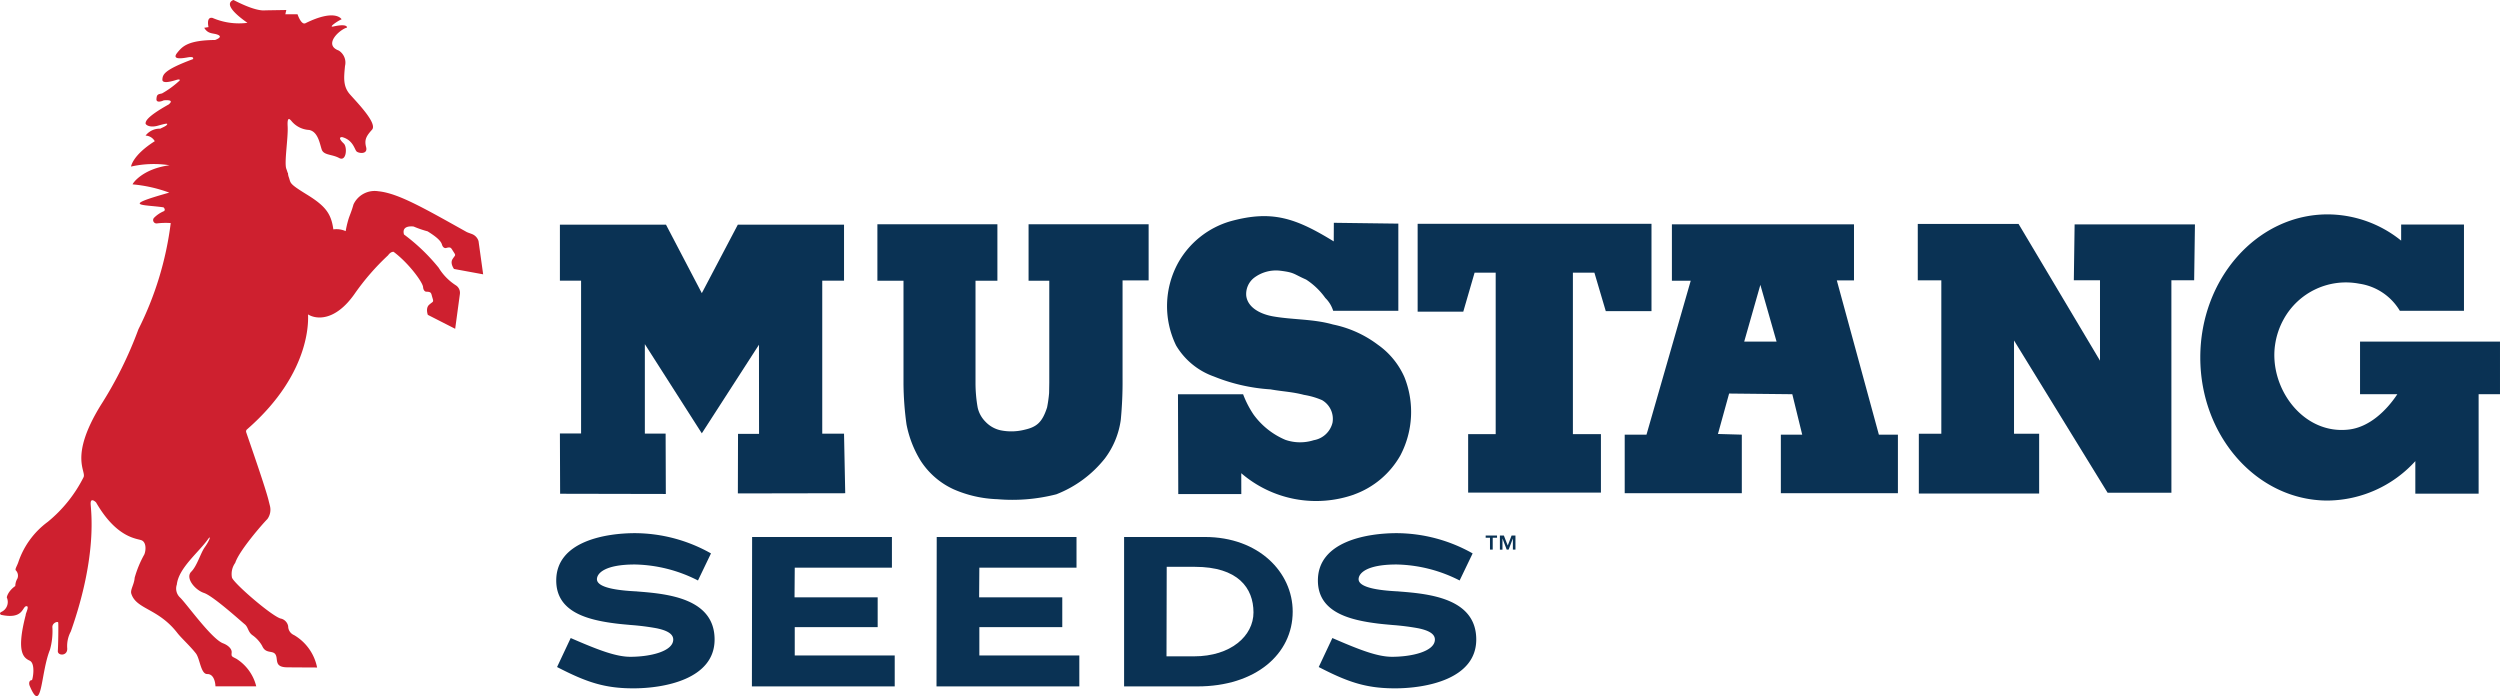
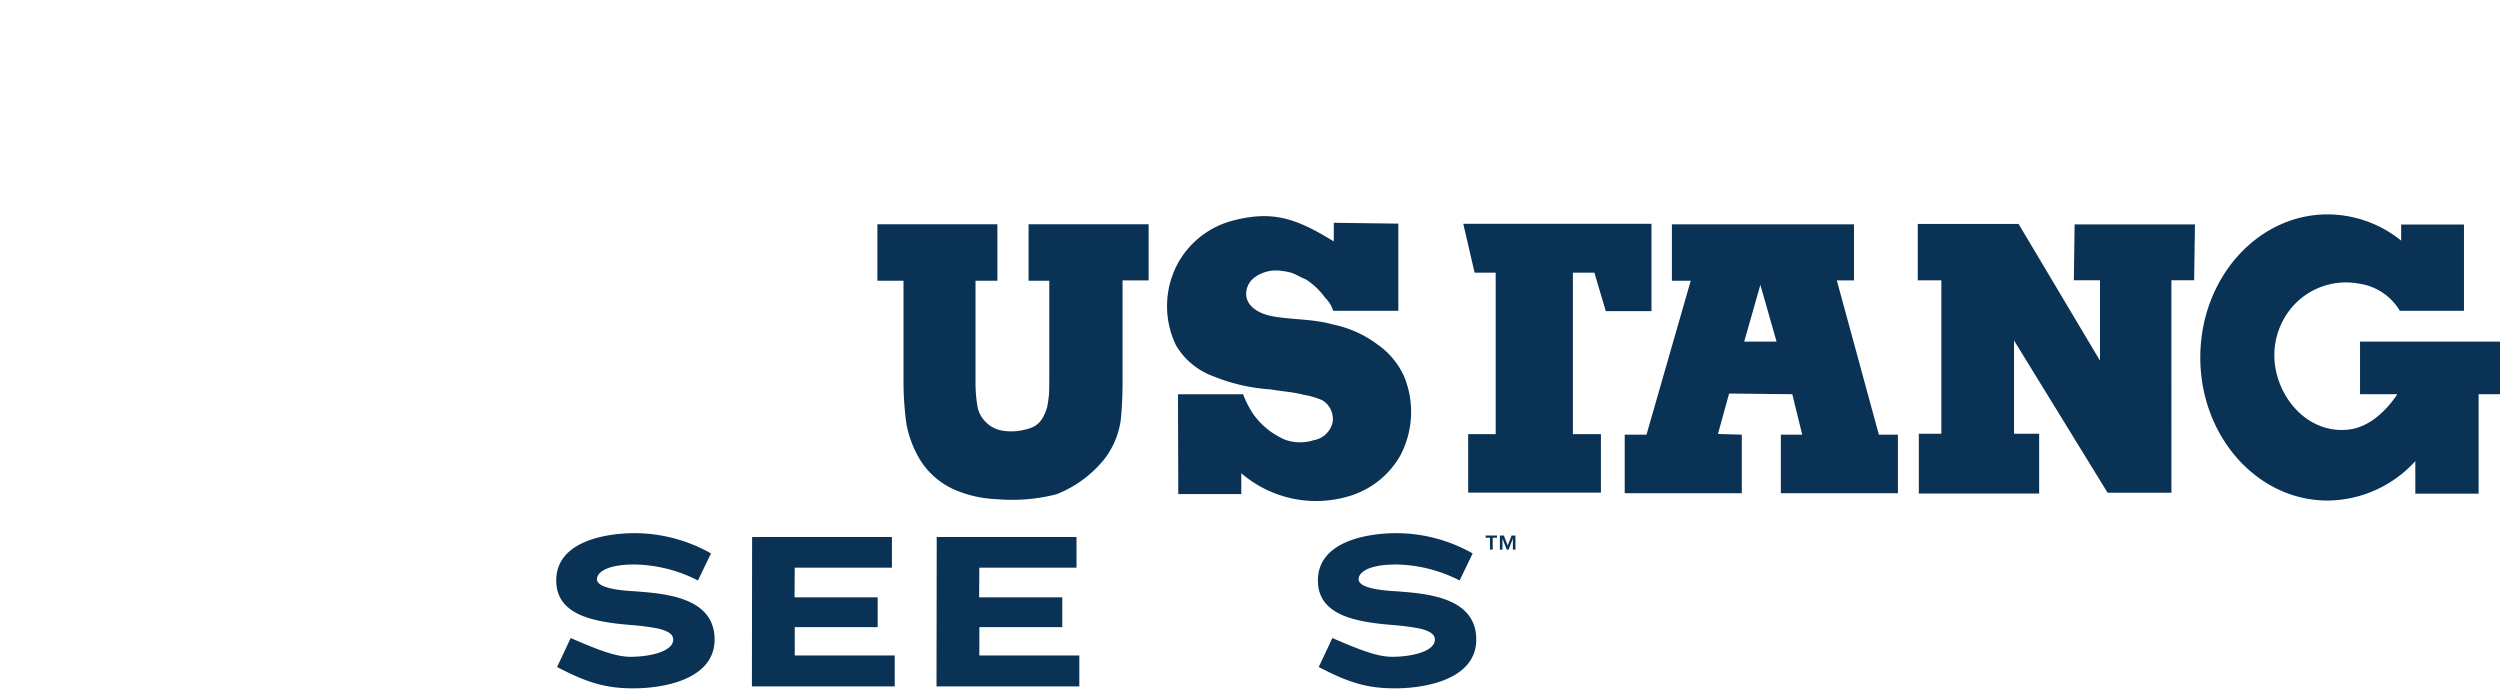
<svg xmlns="http://www.w3.org/2000/svg" width="298.443" height="83.102" viewBox="0 0 298.443 83.102">
  <defs>
    <clipPath id="clip-path">
      <rect id="Rectangle_195" data-name="Rectangle 195" width="298.443" height="83.102" fill="none" />
    </clipPath>
  </defs>
  <g id="Group_202" data-name="Group 202" transform="translate(0 0)">
-     <path id="Path_230" data-name="Path 230" d="M105.357,62.152h-2.48l0-10.678,6.8,10.647L116.5,51.543l.01,10.645H114l-.019,7.107,12.817-.024-.143-7.109h-2.6V43.9h2.6V37.209H113.978l-4.3,8.177L105.4,37.209H92.737V43.9h2.528V62.139H92.737l.026,7.195,12.618.026Z" transform="translate(-25.897 -10.391)" fill="#0a3254" />
    <g id="Group_205" data-name="Group 205" transform="translate(0 0)">
      <g id="Group_204" data-name="Group 204" clip-path="url(#clip-path)">
        <path id="Path_231" data-name="Path 231" d="M215.636,69.023a10.392,10.392,0,0,0,5.52-4.673,11.164,11.164,0,0,0,.471-9.345,9.324,9.324,0,0,0-3.168-3.857,13.314,13.314,0,0,0-5.362-2.415c-2.35-.671-4.781-.55-7.165-.972-1.31-.231-2.975-.941-3.18-2.436a2.464,2.464,0,0,1,.925-2.159,4.344,4.344,0,0,1,3.054-.861c1.818.219,1.586.371,3.167,1.066a8.418,8.418,0,0,1,2.29,2.195,3.666,3.666,0,0,1,.941,1.537h7.777V36.693l-7.7-.1-.011,2.221c-4.58-2.813-7.393-3.767-12.346-2.4a10.537,10.537,0,0,0-6.189,4.888,10.745,10.745,0,0,0-.282,9.941,8.573,8.573,0,0,0,4.515,3.7,21.534,21.534,0,0,0,6.743,1.535c1.631.284,2.572.284,4.014.66a9.006,9.006,0,0,1,2.151.626,2.586,2.586,0,0,1,1.246,2.7,2.783,2.783,0,0,1-2.235,2.081,5.381,5.381,0,0,1-3.388-.04,9.053,9.053,0,0,1-3.794-3.011,11.719,11.719,0,0,1-1.255-2.433H194.6l.036,11.918h7.525l-.005-2.492a13.685,13.685,0,0,0,13.485,2.541" transform="translate(-53.977 -9.997)" fill="#0a3254" />
-         <path id="Path_232" data-name="Path 232" d="M255.9,42.9l1.359,4.593h5.458V37.071H234.8V47.56h5.447L241.6,42.9h2.517V62.174h-3.288v6.987h15.851V62.174h-3.346V42.9Z" transform="translate(-65.566 -10.352)" fill="#0a3254" />
+         <path id="Path_232" data-name="Path 232" d="M255.9,42.9l1.359,4.593h5.458V37.071H234.8h5.447L241.6,42.9h2.517V62.174h-3.288v6.987h15.851V62.174h-3.346V42.9Z" transform="translate(-65.566 -10.352)" fill="#0a3254" />
        <path id="Path_233" data-name="Path 233" d="M294.421,43.85h2.051V37.161H274.734v6.728h2.247L271.7,62.264h-2.6v6.988H283.08V62.264l-2.849-.081,1.333-4.826,7.543.08,1.182,4.827h-2.55v6.988h13.975V62.264h-2.273Zm-11.056,7.306,1.929-6.775,1.934,6.775Z" transform="translate(-75.147 -10.377)" fill="#0a3254" />
        <path id="Path_234" data-name="Path 234" d="M347.913,43.818h2.718l.094-6.676H336.361l-.094,6.676h3.124v9.593l-9.72-16.319h0v0H317.637v6.728h2.812V62.134h-2.685v7.14h14.363v-7.14h-3V51L340.3,69.18h7.616Z" transform="translate(-88.699 -10.357)" fill="#0a3254" />
        <path id="Path_235" data-name="Path 235" d="M397.656,68.85V56.976h2.551V50.695H383.5v6.281h4.451c-1.294,1.959-3.333,3.921-5.765,4.214-5.5.661-9.56-4.976-8.832-10.09a8.914,8.914,0,0,1,1.055-3.121,8.477,8.477,0,0,1,8.986-4.2,6.78,6.78,0,0,1,4.857,3.238h7.655v-10.3h-7.5V38.64a14.025,14.025,0,0,0-8.777-3.133c-8.394,0-15.2,7.648-15.2,17.081s6.805,17.082,15.2,17.082A14.312,14.312,0,0,0,390.1,64.963V68.85Z" transform="translate(-101.765 -9.915)" fill="#0a3254" />
        <path id="Path_236" data-name="Path 236" d="M148.437,56.241a37.509,37.509,0,0,0,.36,4.8,12.962,12.962,0,0,0,1.658,4.29,9.274,9.274,0,0,0,3.993,3.465,14.158,14.158,0,0,0,5.183,1.169,21.11,21.11,0,0,0,7.054-.585,13.781,13.781,0,0,0,5.784-4.268,9.894,9.894,0,0,0,1.908-4.63,47.41,47.41,0,0,0,.211-4.947V43.847H177.7v-6.7H163.368v6.738h2.472V56.063l-.021,1.237a15.544,15.544,0,0,1-.242,1.715c-.569,1.748-1.212,2.324-2.664,2.652a6.459,6.459,0,0,1-2.9.071,3.536,3.536,0,0,1-1.824-1.056,3.434,3.434,0,0,1-.9-1.672,16.865,16.865,0,0,1-.255-2.947V43.886h2.613V37.148H145.321v6.738h3.116Z" transform="translate(-40.58 -10.373)" fill="#0a3254" />
        <path id="Path_237" data-name="Path 237" d="M246.069,88.963h.515v1.419h.327V88.963h.515V88.7h-1.356Z" transform="translate(-68.714 -24.769)" fill="#0a3254" />
        <path id="Path_238" data-name="Path 238" d="M249.821,88.7l-.458,1.194L248.9,88.7h-.474v1.684h.307V89.066h.007l.5,1.316h.228l.5-1.316h.009v1.316h.307V88.7Z" transform="translate(-69.373 -24.769)" fill="#0a3254" />
        <path id="Path_239" data-name="Path 239" d="M101.948,95.278c-.1,0-.2-.026-.355-.026-1.323-.076-4.606-.28-4.606-1.45,0-.662.865-1.756,4.529-1.756a17.181,17.181,0,0,1,7.532,1.909l1.553-3.231a18.567,18.567,0,0,0-9.084-2.418c-3.435,0-9.389.941-9.389,5.649,0,3.74,3.664,4.707,7.15,5.14.61.076,1.248.127,1.807.179a29.114,29.114,0,0,1,3,.381c1.247.254,2.01.662,2.01,1.349,0,1.425-2.773,2.061-5.114,2.061-1.679,0-3.741-.763-7.125-2.24l-1.629,3.462c3.537,1.831,5.7,2.544,9.11,2.544,3.69,0,9.695-1.094,9.695-5.827,0-4.86-5.471-5.445-9.084-5.725" transform="translate(-25.726 -24.659)" fill="#0a3254" />
        <path id="Path_240" data-name="Path 240" d="M129.651,99.7h9.9V96.142h-9.925c0-1.2.026-2.366.026-3.537h11.6V88.941H124.562l-.025,17.837h17.049v-3.69H129.651Z" transform="translate(-34.777 -24.837)" fill="#0a3254" />
        <path id="Path_241" data-name="Path 241" d="M160.227,99.7h9.9V96.142H160.2c0-1.2.026-2.366.026-3.537h11.6V88.941H155.138l-.025,17.837h17.049v-3.69H160.227Z" transform="translate(-43.315 -24.837)" fill="#0a3254" />
-         <path id="Path_242" data-name="Path 242" d="M195.825,88.941h-9.644v17.837h8.754c6.921,0,11.373-3.842,11.373-8.931,0-4.682-4.045-8.906-10.483-8.906m-1.3,14.249h-3.282c0-3.612.025-7.074.025-10.687h3.359c5.14,0,7,2.519,7,5.445,0,2.8-2.7,5.241-7.1,5.241" transform="translate(-51.99 -24.837)" fill="#0a3254" />
        <path id="Path_243" data-name="Path 243" d="M228.1,95.278c-.1,0-.2-.026-.355-.026-1.323-.076-4.606-.28-4.606-1.45,0-.662.865-1.756,4.529-1.756a17.181,17.181,0,0,1,7.532,1.909l1.553-3.231a18.567,18.567,0,0,0-9.084-2.418c-3.435,0-9.389.941-9.389,5.649,0,3.74,3.664,4.707,7.15,5.14.61.076,1.248.127,1.807.179a29.114,29.114,0,0,1,3,.381c1.247.254,2.01.662,2.01,1.349,0,1.425-2.773,2.061-5.114,2.061-1.679,0-3.741-.763-7.125-2.24l-1.629,3.462c3.537,1.831,5.7,2.544,9.11,2.544,3.69,0,9.695-1.094,9.695-5.827,0-4.86-5.471-5.445-9.084-5.725" transform="translate(-60.953 -24.659)" fill="#0a3254" />
-         <path id="Path_244" data-name="Path 244" d="M54.2,32.109l3.478.639-.551-3.962a1.312,1.312,0,0,0-.762-.837c-.171-.068-.373-.13-.633-.241-5.137-2.87-8.214-4.645-10.568-4.876A2.789,2.789,0,0,0,42.2,24.4c-.258.936-.494,1.368-.641,1.908a11.567,11.567,0,0,0-.293,1.285,2.666,2.666,0,0,0-1.472-.209c-.258-1.894-.947-2.8-3.186-4.175s-1.851-1.335-2.152-2.11a1.677,1.677,0,0,1-.079-.465l-.029.009c-.051-.133-.083-.275-.166-.487-.275-.708.236-3.7.157-5.076s.355-.708.394-.708a2.939,2.939,0,0,0,2.164,1.141c1.062.2,1.27,1.62,1.506,2.329s1.22.551,2.086,1.023,1-1.3.55-1.731c-.86-.817-.215-.752-.215-.773,1.333.344,1.5,1.479,1.741,1.715s1.377.394,1.141-.511.04-1.338.708-2.085-1.772-3.231-2.639-4.214-.708-2.086-.59-3.384a1.7,1.7,0,0,0-.747-1.849c-1.893-.7.125-2.523.987-2.742,0,0,.107-.516-1.617-.13-.692.156.5-.662.972-.859,0,0-.709-1.312-4.321.473-.505.249-.94-1.069-.94-1.069H34.061l.118-.512-2.479.04C30.362,1.39,27.857-.038,27.857,0c-1.534.63,1.718,2.727,1.679,2.727a7.989,7.989,0,0,1-4.171-.59c-.787-.157-.472,1.1-.472,1.1l-.512.079c.472.826,1.142.59,1.692.865s-.393.591-.393.591c-3.227.039-3.895.747-4.525,1.534s.354.708,1.22.55.669.158.669.2c-3.5,1.3-3.62,1.849-3.659,2.439s1.3.157,1.692.04.511,0,.236.2a10.976,10.976,0,0,1-1.967,1.416c-.472.118-.63.079-.669.669s.9.157.866.157c1.416-.117.629.433.629.472-2.754,1.534-2.754,2.046-2.794,2.243s.472.59,1.456.315,1.22-.315,1.1-.118-.787.432-.787.472a2.13,2.13,0,0,0-1.771.826,1.324,1.324,0,0,1,1.1.669c-2.675,1.692-2.833,3.029-2.833,3.029a12.272,12.272,0,0,1,4.6-.157c-3.265.433-4.446,2.2-4.407,2.283a16.868,16.868,0,0,1,4.368.983c-5.853,1.647-3.2,1.4-.69,1.756.141.134.22.295.078.448a3.631,3.631,0,0,0-1.2.8.4.4,0,0,0,.341.673,8.8,8.8,0,0,1,1.649-.043A38.941,38.941,0,0,1,16.527,39.3a47.009,47.009,0,0,1-4.514,9.094C8.181,54.636,10.389,56.271,9.959,57A16.379,16.379,0,0,1,5.7,62.3a9.875,9.875,0,0,0-3.53,4.864c-.172.473-.431.818-.259.947a.919.919,0,0,1,.172.947,1.812,1.812,0,0,0-.258.9c-.861.6-1.076,1.377-.99,1.421a1.305,1.305,0,0,1-.688,1.679c-.3.172-.043.345,0,.345,2.626.559,2.5-.947,2.97-1.034s-.086.9-.043,1.034c-1.163,4.477-.259,5.122.474,5.467s.345,2.324.258,2.324c-.345,0-.376.411-.258.688,1.5,3.554,1.287-1.519,2.41-4.3a8.107,8.107,0,0,0,.3-2.626c-.086-.6.646-.818.689-.646s0,2.8-.043,3.4,1.205.645,1.119-.345a3.655,3.655,0,0,1,.431-1.98c3.271-9.255,2.367-14.55,2.367-15.281s.559-.216.646-.129c2.453,4.261,4.864,4.3,5.424,4.52s.56,1.119.345,1.679a12.68,12.68,0,0,0-1.162,2.8c-.043.774-.544,1.439-.4,1.891.586,1.89,3.2,1.727,5.5,4.7.469.605,1.532,1.564,2.209,2.435.492.631.579,2.479,1.354,2.466.968-.016.984,1.467.984,1.467h4.869a5.4,5.4,0,0,0-2.371-3.289c-.581-.3-.608-.269-.564-.742s-.484-.9-1.016-1.1c-1.37-.5-4.41-4.779-5.142-5.468a1.459,1.459,0,0,1-.388-1.55c.216-1.98,2.611-3.85,3.708-5.4.41-.579.258.064-.387.967-.484.677-.906,2.208-1.6,2.9-.734.731.43,2.171,1.527,2.536s4.417,3.382,4.848,3.726.387.9.9,1.292a3.944,3.944,0,0,1,1.192,1.3c.5,1.173,1.548.258,1.72,1.418.083.561.021,1.118,1.247,1.14.473.009,3.5.022,3.59.022a5.775,5.775,0,0,0-2.752-3.87,1.144,1.144,0,0,1-.7-1.056,1.159,1.159,0,0,0-.809-.9c-.894-.09-5.6-4.127-5.9-4.9a2.271,2.271,0,0,1,.388-1.766c.474-1.463,3.279-4.671,3.839-5.231a1.886,1.886,0,0,0,.3-1.593l-.13-.516c-.308-1.387-2.311-7.1-2.7-8.254a.32.32,0,0,1,.1-.343c8.051-7.009,7.244-13.722,7.286-13.722.947.6,3.229.861,5.553-2.453a28.8,28.8,0,0,1,4-4.606c.294-.419.577-.42.659-.412,1.842,1.38,3.474,3.643,3.517,4.2s.388.559.345.559c.689,0,.6.172.775.732s.07.407-.4.833c-.451.409-.151,1.2-.151,1.2l3.264,1.664L54.9,35.1a1.064,1.064,0,0,0-.505-1.054,6.54,6.54,0,0,1-2.034-2.092,22.806,22.806,0,0,0-4.132-3.961c-.345-1.205,1.205-.946,1.162-.946a12.062,12.062,0,0,0,1.656.569c.762.481,1.553,1.024,1.712,1.575.151.52.512.411.473.423.637-.19.6-.007.918.463s.177.357-.141.881c-.3.5.192,1.155.192,1.155" transform="translate(0 0)" fill="#ce202f" />
      </g>
    </g>
  </g>
</svg>